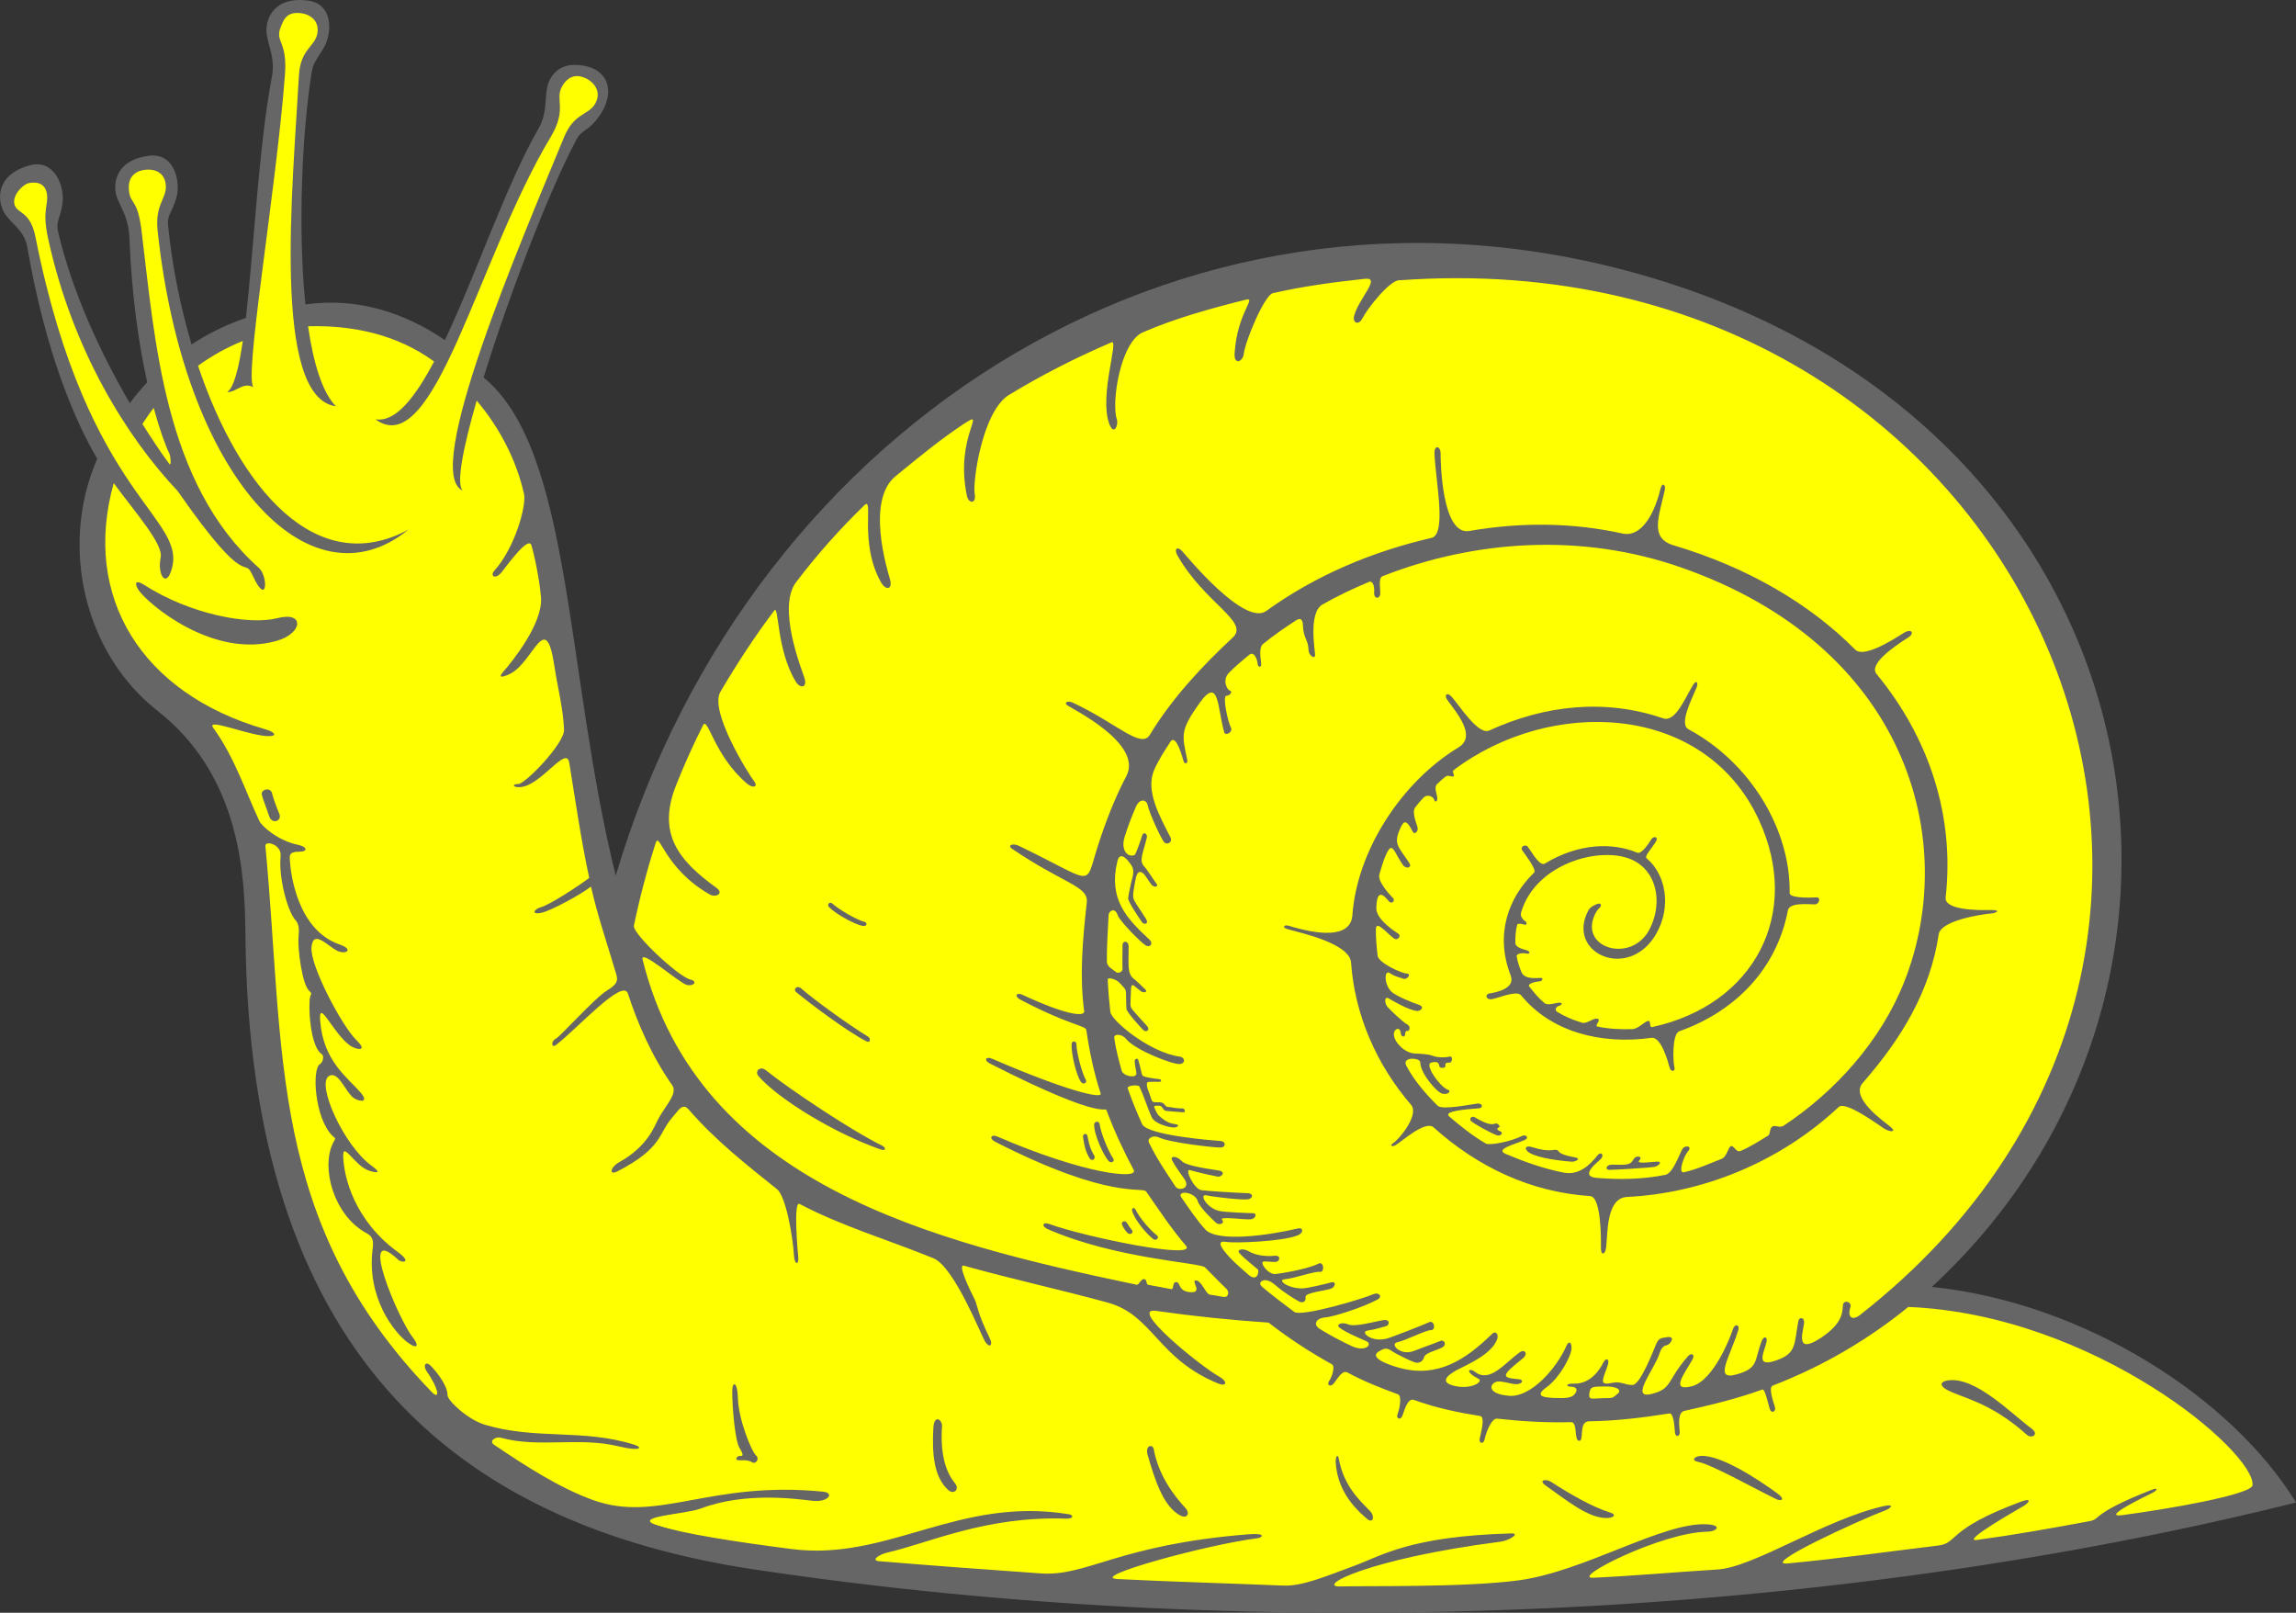
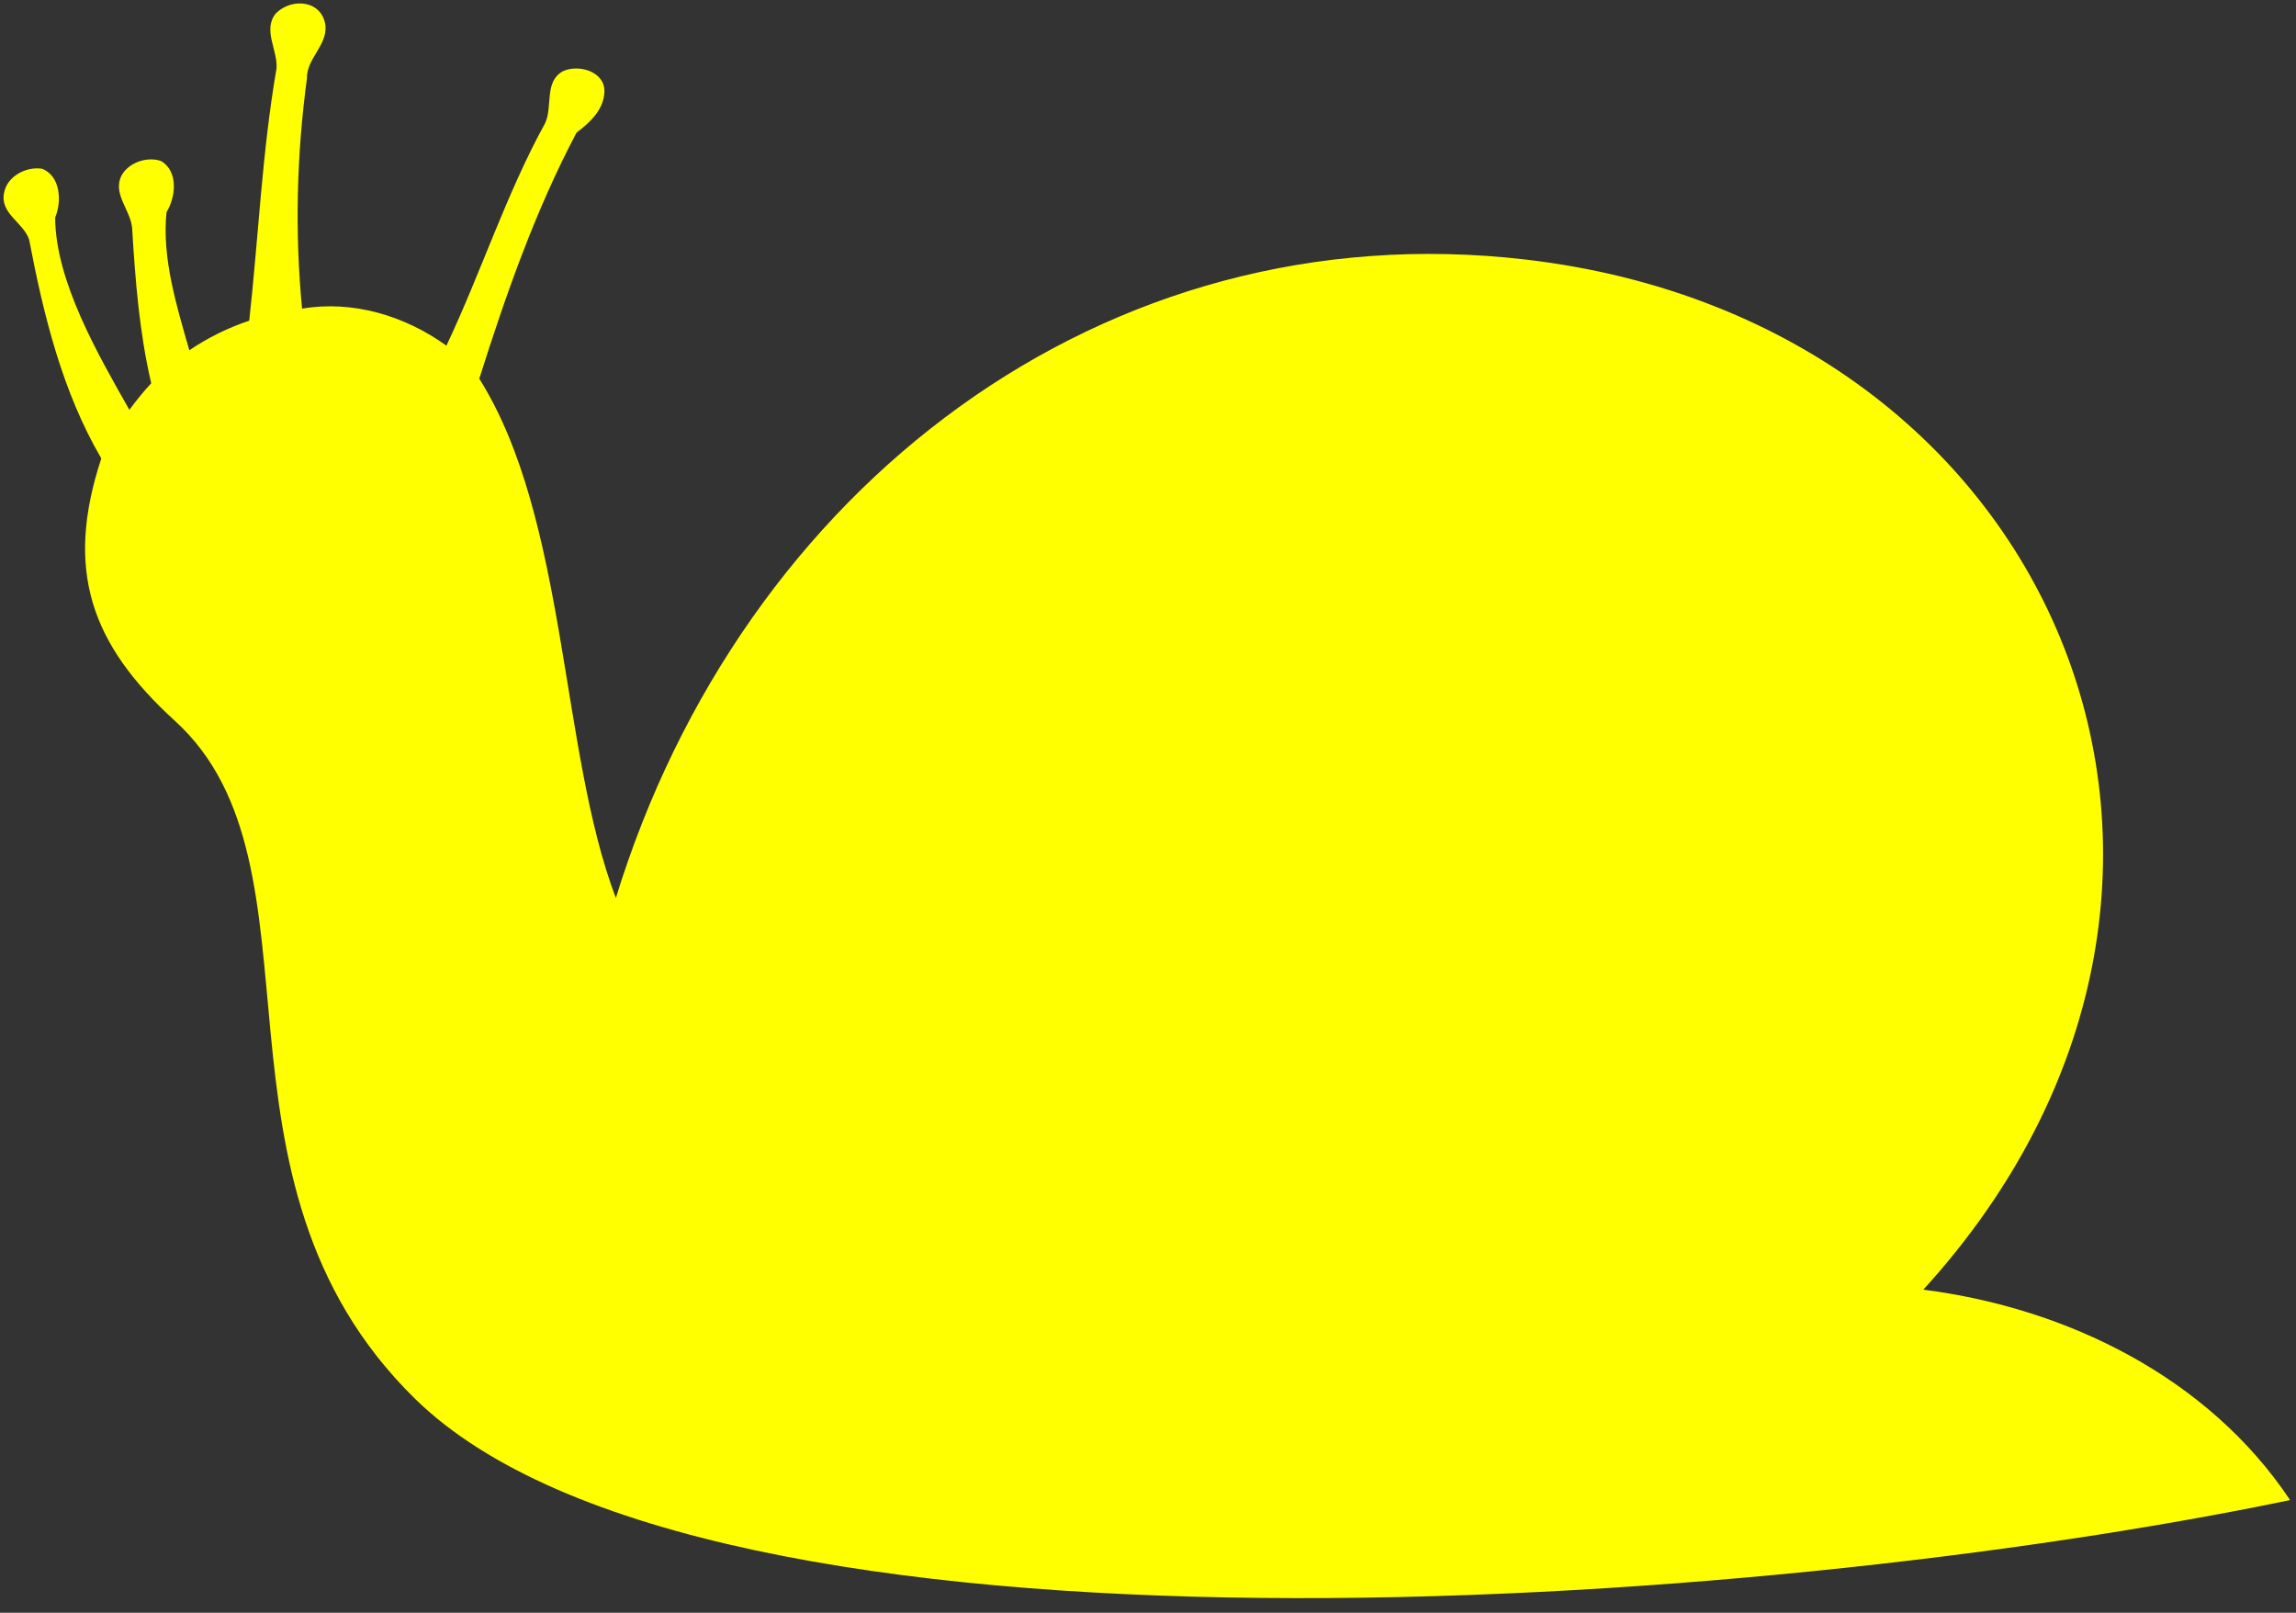
<svg xmlns="http://www.w3.org/2000/svg" xmlns:ns1="http://www.inkscape.org/namespaces/inkscape" xmlns:ns2="http://sodipodi.sourceforge.net/DTD/sodipodi-0.dtd" version="1.0" width="174.724" height="122.708" id="svg2780" ns1:version="0.48.2 r9819" ns2:docname="snail.svg">
  <rect width="100%" height="100%" fill="#333333" stroke="none" />
  <ns2:namedview pagecolor="#ffffff" bordercolor="#666666" borderopacity="1" objecttolerance="10" gridtolerance="10" guidetolerance="10" ns1:pageopacity="0" ns1:pageshadow="2" ns1:window-width="1464" ns1:window-height="950" id="namedview8" showgrid="false" fit-margin-top="0" fit-margin-left="0" fit-margin-right="0" fit-margin-bottom="0" showguides="true" ns1:guide-bbox="true" ns1:zoom="1.9897379" ns1:cx="100.36669" ns1:cy="154.49171" ns1:window-x="109" ns1:window-y="22" ns1:window-maximized="0" ns1:current-layer="svg2780" />
  <g id="body">
    <path ns2:nodetypes="ccccccccccsccssccccccccccccccccc" d="m 24.77,1.965 c 0.121,1.524 -1.453,2.492 -1.415,4.027 -0.779,5.781 -0.927,11.676 -0.368,17.491 3.876,-0.654 7.828,0.545 10.985,2.815 2.642,-5.577 4.544,-11.535 7.517,-16.936 0.581,-1.261 -0.087,-3.144 1.339,-3.939 1.191,-0.567 3.221,0.015 3.167,1.559 -0.04,1.364 -1.114,2.351 -2.12,3.108 -3.139,5.936 -5.378,12.328 -7.402,18.721 6.726,10.704 6.13,28.339 10.393,39.512 9.616,-31.244 37.163,-52.324 69.261,-48.572 40.823,4.772 58.239,47.669 30.234,78.375 10.92,1.388 21.686,6.664 27.913,16.008 -40.784,8.478 -120.591,13.943 -142.691,-7.708 -17.127,-16.779 -6.112,-40.511 -18.268,-51.576 -6.433,-5.855 -8.393,-11.503 -5.606,-19.969 -2.968,-5.084 -4.395,-10.901 -5.49,-16.643 -0.438,-1.326 -2.259,-1.991 -1.903,-3.592 0.236,-1.252 1.714,-2.007 2.9,-1.803 1.391,0.559 1.5,2.47 0.982,3.71 0.016,4.852 3.315,10.511 5.648,14.629 0.52,-0.701 1.065,-1.384 1.663,-2.02 -0.907,-3.872 -1.214,-7.863 -1.455,-11.829 -0.125,-1.374 -1.542,-2.627 -0.781,-4.023 0.567,-0.97 1.955,-1.425 3.002,-1.052 1.308,0.798 1.107,2.73 0.399,3.881 -0.369,3.463 0.778,7.185 1.734,10.511 1.408,-0.953 2.949,-1.716 4.559,-2.251 0.706,-6.396 0.978,-12.849 2.076,-19.187 0.108,-1.41 -1.075,-2.919 -0.053,-4.192 1.235,-1.24 3.549,-0.99 3.779,0.946 z" id="path3361" style="fill:#ffff00;fill-opacity:1;fill-rule:evenodd;stroke:none;stroke-width:0.354;marker:none;visibility:visible;display:inline;overflow:visible;enable-background:accumulate" ns1:connector-curvature="0" />
-     <path ns2:nodetypes="cccsccscsscccsccssscccsccccccscccccscccccccccccscssscccccssccsccscccsccscscccsccssccccccccccssscscccscsccscsssscscssscscscscscscssssscsssscsscsccsssccccccccsccccsccccsccsscscsscccccssccscsccccscscscscsscsccccssccsccccscscccsssscssscssscsssccssccsscscsccssccsccccccccccsscsscsccsccccscsscsscsssccsscssscsssscssccsscsscscscccsssssscsssscccccscccssccccccsccscsssssssccccsccssccccccscccscsscsccccccscscsccccccccccccccccscccsccccccccccssccscscssccsssssscccccssccccsccccscccsccccsccssccccccscssccsccccccssccccccccsccccccccccccccscccccscccccccccscccccsccsccscccsccccccsscccccccsscccccccccccccccccsccccssssccscssccccssccccccccccccsccccccccsscsccsccccccccccsssccssssscscsscccccccscccsccssccccccccssccscccccccccscccccsscccsccccsccccscccccccsccccccccccccccccccccccccscccccsccccccccccccccccscscccsscsss" d="m 22.512,0.011 c 0.277,-0.021 0.584,-0.011 0.926,0.033 1.941,0.249 1.85,2.507 1.191,3.605 -0.648,1.078 -0.796,1.132 -0.926,1.951 -0.719,4.513 -1.044,11.844 -0.463,17.563 3.839,-0.534 7.399,0.531 10.617,2.712 2.355,-4.963 4.684,-11.853 7.111,-16.075 0.667,-1.16 0.478,-2.121 0.662,-3.109 0.138,-0.746 0.748,-1.786 2.15,-1.753 2.734,0.065 3.146,2.296 1.621,4.168 -0.787,0.966 -1.129,0.757 -1.521,1.488 -2.06,3.835 -5.14,11.844 -7.078,18.126 6.763,5.549 6.19,22.328 10.055,37.905 10.355,-34.907 44.313,-55.901 78.984,-45.446 38.79,11.697 45.948,53.861 21.168,76.736 11.69,1.202 22.879,8.485 27.717,16.404 -35.344,8.817 -78.162,10.967 -117.318,5.095 -23.12,-3.467 -38.441,-16.882 -38.73,-48.213 -0.041,-4.414 -0.288,-12.102 -6.682,-17.112 -5.613,-4.398 -7.487,-12.569 -4.597,-19.184 -1.651,-2.79 -3.918,-7.99 -5.325,-16.108 -0.229,-1.318 -1.235,-1.751 -1.753,-2.613 -0.521,-0.867 -0.714,-2.892 1.951,-3.605 1.89,-0.506 2.674,1.644 2.481,2.911 -0.19,1.243 -0.52,1.342 -0.331,2.15 1.073,4.577 3.236,9.243 5.457,13.032 0.421,-0.563 0.86,-1.087 1.323,-1.588 -0.636,-2.844 -1.182,-6.575 -1.356,-11.014 -0.053,-1.337 -0.494,-1.988 -0.893,-2.911 -0.402,-0.928 -0.355,-2.952 2.381,-3.308 1.94,-0.252 2.443,1.978 2.084,3.208 -0.352,1.207 -0.709,1.258 -0.628,2.084 0.3,3.057 0.93,6.154 1.786,9.063 1.28,-0.842 2.657,-1.509 4.134,-2.018 0.605,-5.29 0.982,-13.086 1.985,-18.39 0.249,-1.315 -0.245,-2.182 -0.397,-3.175 -0.134,-0.875 0.278,-2.465 2.216,-2.613 z m -1.191,2.15 c -0.351,1.063 0.553,0.998 0.364,3.506 -0.679,9.034 -3.234,23.6 -2.348,23.815 -0.844,-0.463 -1.305,0.339 -2.051,0.364 0.511,-0.342 0.889,-1.831 1.191,-3.903 -1.227,0.496 -2.361,1.129 -3.407,1.885 3.153,9.381 9.017,16.245 16.008,12.47 -7.547,6.141 -17.098,-4.046 -19.084,-22.756 -0.21,-1.98 0.68,-2.418 0.628,-3.407 -0.054,-1.039 -0.881,-1.283 -1.521,-1.224 -0.641,0.059 -1.392,0.405 -1.29,1.555 0.1,1.131 0.653,0.58 0.959,3.076 1.023,8.345 1.714,19.239 8.93,25.667 0.722,0.643 0.65,3.022 -0.463,0.595 -0.769,-1.677 -0.19,1.498 -5.722,-6.45 -3.839,-4.053 -8.005,-10.705 -9.856,-19.217 -0.481,-2.213 0.067,-2.541 -0.099,-3.44 -0.165,-0.894 -0.992,-0.848 -1.389,-0.761 -0.422,0.092 -1.286,0.939 -1.058,1.654 0.22,0.692 1.191,0.451 1.588,2.448 4.002,20.147 11.832,21.318 10.286,25.502 -0.411,1.113 -1.015,0.117 -0.761,-1.125 0.209,-1.023 -1.883,-3.357 -3.572,-5.656 -2.42,8.648 2.092,15.992 11.51,18.721 0.776,0.225 0.927,0.506 0.364,0.529 -1.391,0.057 -4.916,-1.473 -4.3,-0.628 1.624,2.227 2.467,4.869 3.506,7.078 0.194,0.412 1.416,1.502 2.944,1.819 0.693,0.144 0.81,0.528 0.033,0.529 -0.439,5.4e-4 -0.67,0.102 -0.661,0.43 0.034,1.268 0.604,5.513 3.771,6.615 1.136,0.396 0.501,0.761 -0.066,0.529 -0.765,-0.312 -1.921,-1.769 -2.051,-0.298 -0.12,1.365 2.298,5.97 3.44,7.078 0.917,0.89 -0.055,0.705 -0.496,0.397 -1.296,-0.905 -2.421,-3.691 -2.282,-1.885 0.237,3.067 2.079,4.298 3.076,5.458 0.67,0.779 -0.07,0.701 -0.496,0.43 -0.629,-0.399 -1.181,-2.139 -1.918,-1.687 -0.975,0.598 1.131,5.287 3.241,6.814 0.971,0.703 0.139,0.501 -0.232,0.364 -1.075,-0.397 -1.956,-2.25 -1.918,-1.058 0.051,1.585 0.847,4.859 4.167,7.277 1.112,0.81 0.3,0.844 0,0.562 -3.146,-2.958 0.063,4.606 1.125,5.921 0.471,0.583 0.422,1.01 -0.463,0.331 -0.869,-0.667 -3.101,-3.304 -2.58,-7.144 0.099,-0.728 -0.151,-0.937 -0.496,-1.125 -2.453,-1.336 -3.453,-4.918 -2.547,-6.814 0.224,-0.468 0.269,-0.298 -0.033,-0.595 -1.34,-1.319 -1.586,-5.106 -0.926,-5.458 0.165,-0.088 0.361,-0.586 0.099,-0.761 -0.851,-0.569 -1.034,-3.636 -0.86,-4.366 0.053,-0.223 0.198,-0.169 -0.099,-0.463 -0.52,-0.514 -0.847,-3.144 -0.794,-3.969 0.035,-0.548 0.107,-1.011 -0.232,-1.389 -0.601,-0.672 -1.293,-3.249 -1.125,-4.862 0.093,-0.896 -1.203,-1.235 -1.158,-0.761 1.497,15.567 0.119,28.594 12.668,41.543 0.618,0.638 0.563,-0.222 -0.397,-1.588 -0.304,-0.433 -0.075,-0.803 0.298,-0.43 0.373,0.373 1.299,1.474 1.29,2.249 -0.004,0.399 1.528,1.856 2.844,2.249 3.912,1.17 7.442,0.286 11.378,1.521 0.677,0.213 0.447,0.526 -1.158,0.132 -3.073,-0.754 -6.11,0.135 -8.996,-0.662 -0.407,-0.112 -0.944,0.248 -0.529,0.529 2.374,1.609 4.989,3.287 7.508,4.201 4.977,1.805 8.876,-1.49 17.53,-0.628 0.904,0.09 0.393,0.827 -0.794,0.695 -1.187,-0.132 -5.088,-0.713 -8.533,0.595 -1.135,0.431 -5.404,0.606 -3.241,1.29 1.983,0.627 5.921,1.241 10.187,1.786 7.344,0.939 12.679,-4.037 21.102,-2.646 0.335,0.055 0.398,0.352 -0.265,0.331 -6.098,-0.199 -10.365,1.852 -13.561,2.58 -0.577,0.131 -1.34,0.6 -0.595,0.662 3.734,0.309 8.015,0.63 12.271,0.926 3.55,0.247 5.872,-2.187 15.81,-2.977 1.384,-0.11 1.055,0.253 0.695,0.298 -3.824,0.474 -13.025,2.989 -10.65,3.109 4.194,0.211 8.446,0.323 12.602,0.496 1.41,0.059 3.089,-0.648 5.358,-1.488 2.204,-0.817 4.302,-2.262 11.973,-2.481 0.747,-0.021 -0.152,0.546 -0.794,0.628 -10.249,1.321 -14.129,3.47 -12.172,3.407 1.921,-0.063 9.341,0.093 13.528,-0.463 5.011,-0.666 10.962,-4.435 14.322,-4.267 1.233,0.061 0.767,0.553 0.066,0.562 -3.498,0.047 -10.479,3.59 -8.699,3.506 3.158,-0.149 6.311,-0.432 9.46,-0.628 2.793,-0.174 8.136,-3.802 12.668,-4.829 0.775,-0.176 0.582,0.151 0.099,0.331 -1.957,0.728 -9.609,4.242 -7.409,4.035 3.812,-0.359 7.635,-0.899 11.411,-1.356 1.588,-0.192 0.567,-1.2 6.317,-3.341 0.844,-0.314 0.665,0.051 0.198,0.331 -0.426,0.256 -4.847,2.758 -3.539,2.58 2.852,-0.387 5.674,-0.89 8.533,-1.422 1.006,-0.187 -0.025,-0.501 4.73,-2.381 0.567,-0.224 0.451,0.026 0.132,0.198 -0.284,0.154 -4.092,1.949 -2.348,1.72 3.458,-0.455 9.865,-1.564 9.923,-2.282 0.203,-2.517 -11.989,-12.967 -26.196,-13.561 -3.056,2.487 -6.51,4.517 -10.319,5.987 -0.336,0.13 0.022,1.163 0.165,1.621 0.117,0.373 -0.277,0.541 -0.397,0.132 -0.151,-0.514 -0.361,-1.529 -0.562,-1.455 -1.887,0.688 -3.876,1.171 -5.92,1.621 -0.527,0.116 -0.411,1.037 -0.364,1.588 0.033,0.39 -0.335,0.458 -0.364,0.033 -0.041,-0.596 -0.121,-1.472 -0.43,-1.422 -1.958,0.313 -4.068,0.573 -6.086,0.595 -0.858,0.01 -0.361,1.484 -0.761,1.488 -0.432,0.005 -0.097,-1.437 -0.628,-1.422 -1.879,0.055 -3.757,-0.062 -5.623,-0.265 -0.429,-0.046 -0.84,1.025 -0.959,1.588 -0.081,0.382 -0.459,0.315 -0.364,-0.099 0.137,-0.596 0.397,-1.628 0.033,-1.687 -1.727,-0.281 -3.424,-0.634 -5.027,-1.224 -0.477,-0.176 -0.701,0.662 -0.893,1.191 -0.133,0.367 -0.516,0.265 -0.364,-0.132 0.179,-0.463 0.316,-1.385 0.033,-1.488 -1.319,-0.48 -2.617,-0.993 -3.837,-1.654 -0.42,-0.228 -0.734,0.443 -1.091,0.86 -0.221,0.257 -0.519,0.082 -0.331,-0.198 0.293,-0.438 0.461,-1.163 0.232,-1.29 -1.697,-0.939 -3.31,-1.996 -4.829,-3.175 -2.861,-0.192 -5.71,-0.486 -8.566,-0.893 -2.161,-0.308 3.351,4.185 4.796,4.994 0.691,0.387 0.586,0.795 -0.066,0.529 -4.627,-1.887 -4.957,-5.207 -8.401,-6.152 -3.599,-0.988 -7.312,-1.793 -10.948,-2.811 -0.484,-0.135 0.356,1.655 0.827,2.58 0.209,0.41 0.152,0.927 1.158,2.977 0.24,0.488 -0.037,0.745 -0.364,0.232 -0.312,-0.491 -2.349,-5.702 -3.936,-6.351 -3.46,-1.415 -6.992,-2.448 -10.187,-4.134 -0.495,-0.261 -0.143,3.62 -0.099,4.101 0.047,0.513 -0.284,0.593 -0.331,-0.198 -0.082,-1.388 -0.605,-4.48 -1.29,-5.028 -2.284,-1.828 -4.652,-3.677 -6.714,-6.053 -0.485,-0.558 -0.781,0.067 -1.224,0.562 -1.119,1.252 -0.703,2.325 -4.201,4.134 -0.669,0.346 -0.565,-0.309 0.132,-0.695 2.192,-1.213 2.712,-2.806 2.944,-3.241 0.565,-1.063 1.536,-1.985 1.091,-2.613 -1.543,-2.183 -2.653,-4.746 -3.374,-6.979 -0.387,-1.197 -3.902,2.719 -5.457,3.903 -0.381,0.29 -0.406,-0.277 -0.033,-0.463 0.373,-0.187 2.923,-3.065 3.903,-3.671 0.773,-0.479 0.85,-0.73 0.695,-1.257 -0.649,-2.195 -1.407,-4.39 -1.918,-6.648 -0.69,0.548 -2.971,1.804 -3.738,1.985 -0.793,0.187 -0.686,-0.243 -0.033,-0.43 0.63,-0.18 2.734,-1.532 3.638,-2.216 -0.625,-2.885 -1.04,-5.824 -1.521,-8.765 -0.221,-1.346 -2.083,1.669 -3.671,1.852 -0.593,0.069 -0.759,-0.232 -0.198,-0.232 0.512,0 3.517,-3.083 3.473,-4.134 -0.07,-1.678 -0.484,-3.153 -0.728,-4.796 -0.669,-4.509 -1.578,-0.313 -3.407,0.562 -0.454,0.217 -0.958,0.362 -0.496,-0.165 0.757,-0.866 3.027,-3.707 2.878,-5.656 -0.102,-1.325 -0.515,-3.274 -0.728,-3.969 -0.228,-0.745 -1.818,1.479 -2.249,2.018 -0.528,0.66 -0.903,0.272 -0.595,-0.066 1.593,-1.749 2.473,-4.997 2.282,-5.854 -0.556,-2.505 -1.817,-5 -3.605,-7.111 -1.042,3.618 -1.58,6.371 -1.058,6.847 -3.152,-1.338 4.405,-18.878 7.707,-26.891 0.759,-1.841 1.839,-1.664 2.348,-2.514 0.535,-0.893 -0.031,-1.61 -0.595,-1.918 -0.565,-0.308 -1.362,-0.415 -1.918,0.595 -0.548,0.995 0.435,1.681 -0.86,3.837 -5.562,9.26 -8.851,24.779 -13.329,21.466 1.52,0.244 2.99,-1.614 4.465,-4.399 -2.837,-2.059 -6.176,-2.771 -9.592,-2.679 0.405,2.819 1.098,5.06 2.117,6.086 -4.868,-0.663 -3.296,-16.517 -2.811,-25.171 0.111,-1.988 1.188,-2.172 1.389,-3.142 0.212,-1.019 -0.553,-1.502 -1.191,-1.588 -1.003,-0.135 -1.339,0.304 -1.621,1.158 z M 106.489,21.311 c -0.799,0.058 -2.457,2.211 -2.811,2.911 -0.287,0.569 -0.772,0.343 -0.628,-0.198 0.35,-1.316 2.078,-2.943 0.827,-2.811 -2.382,0.251 -4.736,0.574 -7.012,1.091 -0.635,0.144 -2.102,3.63 -2.216,4.631 -0.066,0.581 -0.754,0.894 -0.695,-0.066 0.19,-3.066 1.704,-4.278 0.86,-4.068 -2.695,0.67 -5.353,1.41 -7.839,2.481 -1.709,0.736 -2.418,5.34 -1.985,6.615 0.149,0.437 -0.237,1.332 -0.595,0.298 -0.74,-2.135 0.764,-6.394 0.198,-6.152 -2.733,1.171 -5.332,2.498 -7.806,4.002 -2.019,1.228 -2.782,6.567 -2.613,7.541 0.134,0.77 -0.466,0.751 -0.595,0.132 -0.957,-4.576 1.694,-6.751 -0.298,-5.424 -1.818,1.211 -3.471,2.585 -5.127,3.936 -2.266,1.849 -0.644,7.07 -0.43,7.839 0.224,0.804 -0.314,0.868 -0.662,0.265 -1.739,-3.021 -0.518,-6.635 -1.29,-5.888 -1.875,1.815 -3.613,3.774 -5.193,5.854 -1.447,1.907 0.398,6.551 0.628,7.244 0.264,0.792 -0.303,0.894 -0.662,0.298 -1.462,-2.428 -1.27,-5.855 -1.621,-5.391 -1.485,1.962 -2.841,4.041 -4.101,6.185 -0.874,1.488 2.201,6.341 2.547,6.781 0.363,0.462 -0.067,0.591 -0.529,0.198 -2.518,-2.135 -2.975,-5.157 -3.341,-4.432 -0.742,1.471 -1.428,2.995 -2.051,4.564 -1.472,3.709 0.218,5.739 3.076,7.806 0.593,0.429 -0.054,0.77 -0.529,0.496 -3.484,-2.01 -3.799,-4.847 -4.101,-3.903 -0.647,2.02 -1.207,4.122 -1.654,6.284 -0.124,0.599 3.395,3.895 4.3,4.101 0.591,0.135 0.224,0.55 -0.298,0.397 -0.593,-0.174 -3.558,-2.793 -3.341,-1.918 4.252,17.108 22.149,21.501 37.607,24.741 0.156,0.033 0.321,-0.462 0.562,-0.43 0.239,0.032 0.132,0.4 0.298,0.43 0.584,0.104 1.173,0.225 1.753,0.331 0.251,0.046 0.05,-0.589 0.43,-0.529 0.294,0.046 0.091,0.687 1.025,0.761 1.026,0.081 -0.002,-0.9 0.43,-0.893 0.448,0.007 0.743,1.061 1.091,1.091 0.327,0.029 0.717,0.128 1.025,0.165 0.38,0.046 0.448,-0.392 0.198,-0.628 -0.56,-0.531 -1.082,-1.089 -1.621,-1.621 -0.369,-0.365 -6.808,-0.647 -11.973,-2.911 -0.498,-0.218 -0.379,-0.572 0.099,-0.397 2.752,1.005 11.376,2.766 10.419,1.654 -1.11,-1.289 -2.042,-2.712 -3.01,-4.101 -0.306,-0.439 -2.635,0.717 -11.51,-3.804 -0.485,-0.247 -0.302,-0.599 0.165,-0.397 6.72,2.903 10.771,3.269 10.386,2.547 -0.781,-1.465 -1.48,-2.964 -2.051,-4.498 -0.167,-0.449 0.198,1.027 -8.897,-3.605 -0.485,-0.247 -0.302,-0.566 0.165,-0.364 5.751,2.484 8.41,3.079 8.269,2.646 -0.513,-1.569 -0.852,-3.184 -1.091,-4.829 -0.05,-0.345 -1.373,-0.383 -5.027,-2.315 -0.481,-0.254 -0.297,-0.578 0.165,-0.364 3.689,1.713 4.744,1.606 4.697,1.257 -0.357,-2.637 -0.126,-5.404 0.198,-8.269 0.144,-1.273 -1.697,-1.388 -5.689,-4.101 -0.386,-0.262 0.067,-0.437 0.496,-0.232 5.965,2.861 4.982,3.279 6.053,-0.033 0.597,-1.846 1.284,-3.617 2.15,-5.259 1.316,-2.496 -4.228,-5.166 -4.498,-5.391 -0.28,-0.233 0.067,-0.369 0.43,-0.198 3.354,1.573 5.186,3.542 5.854,2.448 1.742,-2.854 3.983,-5.229 6.317,-7.409 1.29,-1.205 -2.128,-2.587 -4.201,-6.218 -0.311,-0.545 -0.009,-0.751 0.364,-0.331 0.365,0.41 4.732,5.725 6.384,4.531 3.758,-2.715 8.077,-4.522 12.569,-5.557 1.177,-0.271 0.323,-4.281 0.232,-6.384 -0.033,-0.758 0.463,-0.594 0.463,-0.066 0,0.504 0.064,6.286 2.183,5.921 3.862,-0.666 7.78,-0.664 11.676,0.198 1.174,0.26 2.281,-0.968 2.878,-3.407 0.131,-0.537 0.409,-0.294 0.331,0.066 -0.444,2.048 -1.189,3.682 0.662,4.234 5.676,1.692 10.362,4.452 13.825,7.938 0.64,0.644 2.762,-0.678 3.671,-1.257 0.613,-0.39 0.882,0.002 0.364,0.331 -1.217,0.772 -3.012,2.054 -2.414,2.778 4.003,4.858 5.955,10.8 5.259,17.001 -0.105,0.937 2.286,0.988 3.341,0.959 0.938,-0.025 0.561,0.232 0.099,0.265 -0.456,0.033 -3.804,0.478 -3.969,1.588 -0.639,4.302 -2.825,7.928 -5.788,11.312 -0.954,1.089 1.502,2.842 2.051,3.275 0.627,0.495 0.032,0.462 -0.397,0.198 -0.388,-0.239 -2.948,-2.145 -3.473,-1.654 -4.544,4.257 -10.425,6.568 -16.108,6.847 -1.569,0.077 -1.468,2.669 -1.588,3.804 -0.066,0.624 -0.397,0.66 -0.397,0.132 1e-5,-0.586 0.048,-3.945 -0.827,-4.002 -4.536,-0.296 -8.589,-2.236 -11.907,-5.226 -0.635,-0.572 -2.441,1.095 -2.911,1.356 -0.297,0.165 -0.429,-4.7e-4 -0.165,-0.165 0.472,-0.295 2,-2.163 1.356,-2.911 -2.658,-3.084 -4.291,-6.895 -4.564,-10.816 -0.103,-1.483 -3.919,-2.283 -4.829,-2.547 -0.493,-0.143 -0.231,-0.357 0.066,-0.265 2.236,0.692 4.734,0.996 4.862,-0.794 0.354,-4.947 3.757,-10.15 8.07,-12.767 1.396,-0.847 -0.083,-2.57 -0.86,-3.638 -0.233,-0.32 -0.029,-0.619 0.331,-0.232 0.568,0.612 2.027,2.969 2.878,2.58 4.269,-1.952 8.83,-2.427 13.23,-0.926 0.917,0.313 1.614,-1.433 2.282,-2.547 0.231,-0.385 0.419,-0.193 0.265,0.198 -0.293,0.743 -1.377,2.773 -0.628,3.175 4.759,2.557 7.795,7.695 7.707,12.47 -0.007,0.362 1.337,0.37 2.051,0.331 0.349,-0.019 0.195,0.539 -0.132,0.529 -0.681,-0.019 -1.934,-0.137 -2.051,0.463 -0.85,4.386 -3.911,7.643 -8.269,9.195 -0.563,0.2 -0.474,2.389 -0.364,2.745 0.093,0.303 -0.271,0.383 -0.364,0.033 -0.118,-0.441 -0.639,-2.386 -1.389,-2.282 -3.85,0.533 -7.642,-0.447 -9.923,-3.241 -0.326,-0.399 -1.783,0.233 -2.216,0.298 -0.466,0.07 -0.548,-0.36 -0.198,-0.43 0.321,-0.064 2.044,-0.298 1.621,-1.389 -1.209,-3.118 -0.161,-5.921 1.786,-7.806 0.205,-0.198 -0.507,-1.144 -0.893,-1.687 -0.203,-0.285 0.241,-0.528 0.43,-0.265 0.367,0.51 0.902,1.492 1.29,1.257 2.599,-1.578 5.202,-1.594 7.012,-0.827 0.34,0.144 0.864,-0.665 1.091,-1.025 0.162,-0.256 0.581,-0.199 0.331,0.198 -0.385,0.612 -0.881,1.101 -0.695,1.257 1.462,1.22 1.896,3.652 0.761,5.689 -2.085,3.74 -6.997,1.523 -5.167,-1.778 0.13,-0.234 0.873,-0.633 0.917,-0.388 0.047,0.261 -0.183,0.186 -0.447,0.745 -1.219,2.575 2.752,3.75 4.13,1.184 0.933,-1.739 0.773,-4.091 -0.971,-5.166 -2.249,-1.386 -7.647,-0.076 -8.78,3.849 -0.088,0.306 0.196,0.581 0.331,0.662 0.165,0.099 0.066,0.298 -0.033,0.265 -0.081,-0.027 -0.552,-0.167 -0.595,0 -0.117,0.457 -0.146,0.938 -0.132,1.389 0.011,0.367 0.662,0.467 0.893,0.562 0.28,0.115 0.181,0.281 -0.033,0.232 -0.182,-0.042 -0.81,-0.057 -0.761,0.232 0.069,0.407 0.205,0.808 0.364,1.191 0.244,0.586 1.244,0.43 1.455,0.43 0.247,0 0.132,0.249 -0.066,0.265 -0.553,0.044 -0.932,0.219 -0.794,0.397 0.342,0.439 0.697,0.876 1.158,1.257 0.251,0.208 0.758,-0.008 1.125,-0.033 0.214,-0.015 0.26,0.151 0,0.232 -0.317,0.098 -0.345,0.35 -0.165,0.463 0.551,0.347 1.182,0.613 1.885,0.827 0.389,0.118 0.878,-0.39 1.191,-0.298 0.317,0.094 -0.286,0.534 0,0.595 0.864,0.184 1.742,0.215 2.613,0.198 0.505,-0.009 0.988,-0.628 1.257,-0.628 0.222,0 0.024,0.522 0.298,0.463 7.703,-1.667 11.449,-8.588 8.09,-15.798 -4.167,-8.944 -15.895,-9.283 -23.206,-3.75 -0.162,0.123 0.087,0.358 0,0.463 -0.084,0.101 -0.398,-0.101 -0.562,0 -0.245,0.152 -0.473,0.397 -0.695,0.595 -0.255,0.228 -0.042,0.701 0,0.992 0.051,0.355 -0.162,0.455 -0.232,0.198 -0.061,-0.222 -0.505,-0.465 -0.827,-0.132 -0.214,0.221 -0.406,0.457 -0.595,0.695 -0.329,0.414 0.12,1.29 0.165,1.588 0.047,0.303 -0.248,0.527 -0.364,0.298 -0.475,-0.938 -0.677,-0.865 -0.926,-0.331 -0.592,1.267 -0.199,1.394 0.662,2.712 0.223,0.342 -0.244,0.493 -0.496,0.132 -0.696,-0.998 -0.777,-1.795 -1.224,-0.893 -0.255,0.514 -0.397,1.074 -0.562,1.621 -0.162,0.538 0.826,1.587 1.025,1.786 0.233,0.233 -0.106,0.504 -0.298,0.265 -0.466,-0.58 -0.913,-0.926 -0.959,0.496 -0.028,0.867 1.374,1.765 1.654,1.951 0.28,0.187 -0.018,0.531 -0.265,0.397 -0.449,-0.245 -1.409,-1.512 -1.422,-0.728 -0.011,0.672 0.053,1.342 0.132,2.018 0.064,0.541 1.808,1.34 2.216,1.356 0.396,0.015 0.016,0.512 -0.265,0.397 -0.28,-0.115 -0.58,-0.134 -1.025,-0.43 -0.418,-0.278 -0.461,0.796 0.099,1.389 0.319,0.338 1.622,0.86 2.117,1.025 0.495,0.165 0.115,0.51 -0.198,0.463 -0.66,-0.099 -1.803,-0.778 -2.117,-0.959 -0.313,-0.181 -0.33,0.365 -0.066,0.662 0.264,0.297 1.192,1.175 1.488,1.323 0.297,0.148 0.181,0.513 0.033,0.496 -0.148,-0.017 -0.182,0.1 -0.198,0.298 -0.017,0.198 -0.305,0.18 -0.331,-0.165 -0.049,-0.657 -1.023,-0.113 -0.165,0.893 0.431,0.506 0.911,0.678 1.257,0.695 0.346,0.017 0.993,0.034 1.323,0.165 0.33,0.132 0.878,0.165 1.323,0.066 0.258,-0.057 0.198,0.48 -0.033,0.463 -0.231,-0.017 -0.347,0.05 -0.298,0.232 0.053,0.194 -0.443,0.231 -0.463,0.033 -0.033,-0.33 -0.262,-0.368 -0.628,-0.265 -0.528,0.148 0.681,1.846 1.257,2.051 0.349,0.124 -0.001,0.43 -0.43,0.298 -0.429,-0.132 -1.654,-1.557 -1.654,-2.381 0,-0.351 -1.433,-0.445 -1.058,0.265 0.613,1.162 1.468,2.125 2.381,3.043 0.358,0.36 2.675,-0.135 3.043,-0.165 0.396,-0.033 0.429,0.342 0.099,0.364 -1.973,0.133 -2.595,0.333 -2.249,0.628 0.865,0.74 1.763,1.458 2.778,2.051 0.276,0.161 1.893,-0.145 2.712,-0.562 0.363,-0.185 0.603,0.137 0.232,0.298 -0.792,0.343 -2.286,0.696 -1.422,1.058 1.379,0.578 2.832,1.116 4.432,1.422 1.41,0.27 2.349,-1.104 2.58,-1.356 0.257,-0.28 0.502,0.051 0.198,0.331 -0.258,0.239 -1.644,1.313 -0.298,1.422 1.728,0.14 3.475,0.12 5.226,-0.232 0.595,-0.119 1.099,-1.652 1.29,-1.951 0.231,-0.363 0.793,-0.23 0.43,0.165 -0.293,0.32 -0.8,1.701 -0.298,1.588 0.991,-0.224 1.923,-0.657 2.878,-1.025 0.366,-0.141 0.479,-0.878 0.695,-0.959 0.214,-0.08 0.382,0.508 0.728,0.364 0.728,-0.304 1.406,-0.745 2.084,-1.158 0.202,-0.123 0.096,-0.53 0.331,-0.695 0.217,-0.152 0.549,0.139 0.86,-0.066 3.872,-2.554 7.4,-6.419 9.195,-10.981 4.247,-10.796 0.184,-25.533 -17.067,-31.521 -7.442,-2.583 -15.521,-2.106 -22.657,0.695 -0.326,0.128 -0.147,0.991 -0.165,1.323 -0.023,0.42 -0.51,0.451 -0.463,-0.132 0.035,-0.437 -0.109,-0.882 -0.397,-0.761 -1.212,0.51 -2.401,1.071 -3.539,1.72 -1.084,0.619 -0.562,3.495 -0.562,3.837 0,0.373 -0.485,0.033 -0.496,-0.364 -0.023,-0.842 -0.39,-0.841 -0.43,-1.918 -0.016,-0.437 -0.199,-0.555 -0.496,-0.364 -0.883,0.567 -1.737,1.163 -2.547,1.819 -0.338,0.274 -0.151,1.22 -0.132,1.488 0.023,0.326 -0.241,0.298 -0.265,0.033 -0.033,-0.368 -0.273,-1.016 -0.661,-0.695 -0.527,0.436 -1.044,0.871 -1.521,1.356 -0.553,0.563 -0.133,1.312 0.066,1.356 0.21,0.047 0.062,0.374 -0.265,0.397 -0.326,0.023 0.121,1.985 0.331,2.381 0.21,0.396 -0.409,0.699 -0.496,0.397 -0.53,-1.837 -0.373,-4.334 -1.885,-2.216 -1.493,2.091 -1.327,2.419 -0.926,4.333 0.054,0.259 -0.206,0.366 -0.298,0.033 -0.262,-0.951 -0.657,-1.943 -0.992,-1.422 -0.442,0.687 -0.896,1.37 -1.224,2.117 -0.698,1.589 0.401,3.522 1.224,5.127 0.201,0.391 -0.23,0.63 -0.463,0.397 -0.233,-0.233 -1.164,-2.298 -1.257,-2.811 -0.08,-0.438 -0.597,-0.567 -0.893,0.099 -0.329,0.741 -0.615,1.505 -0.86,2.282 -0.348,1.102 0.305,1.62 0.761,1.389 0.073,-0.037 0.402,-0.932 0.562,-1.455 0.116,-0.379 0.425,-0.118 0.364,0.132 -0.316,1.291 -0.632,1.763 -0.165,2.249 0.207,0.215 0.695,1.013 0.893,1.257 0.198,0.243 -0.149,0.301 -0.331,0.132 -0.115,-0.107 -0.471,-0.688 -0.595,-0.827 -0.209,-0.234 -0.533,-0.384 -0.662,0.364 -0.129,0.747 -0.283,1.285 -0.099,1.621 0.184,0.336 0.648,0.997 0.893,1.389 0.245,0.392 -0.142,0.478 -0.298,0.265 -0.155,-0.213 -1.075,-1.562 -1.058,-1.819 0.017,-0.257 0.124,-0.737 0.232,-1.224 0.068,-0.308 0.298,-0.838 0.033,-1.257 -0.248,-0.393 -0.879,-1.219 -1.091,-0.331 -0.684,2.864 0.682,4.312 2.448,5.954 0.315,0.293 0.052,0.64 -0.298,0.43 -0.35,-0.21 -1.97,-1.841 -2.117,-2.282 -0.216,-0.648 -0.681,-0.334 -0.695,-0.033 -0.055,1.256 -0.153,2.431 -0.132,3.572 0.007,0.385 0.536,0.632 0.628,0.728 0.225,0.234 0.586,0.011 0.562,-0.198 -0.023,-0.21 -1e-5,-1.39 0,-1.786 0,-0.396 0.459,-0.354 0.463,0.066 0.012,1.329 -0.139,2.073 0.397,2.481 0.238,0.181 0.627,0.584 0.86,0.794 0.233,0.21 -0.092,0.304 -0.298,0.165 -0.13,-0.088 -0.352,-0.279 -0.496,-0.397 -0.243,-0.199 -0.286,-0.097 -0.298,0.662 -0.012,0.758 -0.101,0.821 0.132,1.125 0.233,0.303 0.788,0.874 1.091,1.224 0.303,0.35 -0.078,0.517 -0.265,0.331 -0.187,-0.187 -1.267,-1.364 -1.29,-1.621 -0.023,-0.257 -0.015,-0.734 -0.033,-1.224 -0.012,-0.315 -0.17,-0.388 -0.496,-0.761 -0.214,-0.245 -0.903,-0.472 -0.893,-0.232 0.038,0.878 0.117,1.762 0.198,2.448 0.079,0.667 2.987,3.094 5.292,3.407 0.359,0.049 0.478,0.496 0,0.562 -0.478,0.066 -3.396,-1.04 -4.101,-1.918 -0.309,-0.384 -0.939,-0.403 -0.893,-0.066 0.116,0.842 0.337,1.664 0.562,2.481 0.118,0.428 1.1,0.618 1.125,0.232 0.01,-0.152 -0.09,-0.407 -0.132,-0.926 -0.016,-0.203 0.222,-0.273 0.265,-0.132 0.382,1.273 0.164,1.207 0.628,1.323 0.29,0.072 0.777,0.137 1.025,0.165 0.161,0.019 0.095,0.213 -0.066,0.198 -0.156,-0.015 -0.575,-0.009 -0.761,0 -0.288,0.013 -0.178,0.385 0.099,1.091 0.054,0.139 0.071,0.245 0.132,0.364 0.069,0.133 0.421,0.09 0.595,0.099 0.447,0.023 0.299,0.363 0.695,0.364 0.201,3.2e-4 0.543,0.116 0.992,0.099 0.221,-0.008 0.298,0.304 0.099,0.298 -0.174,-0.006 -1.029,-0.086 -1.257,-0.099 -0.35,-0.021 -0.271,-0.385 -0.562,-0.397 -0.186,-0.008 -0.444,-0.026 -0.397,0.099 0.114,0.3 0.227,0.54 0.364,0.662 0.271,0.241 0.661,0.571 1.191,0.628 0.46,0.05 0.23,0.252 -0.033,0.265 -0.302,0.015 -1.479,-0.254 -1.72,-0.794 -0.343,-0.768 -0.577,-1.572 -0.926,-2.315 -0.081,-0.172 -0.973,-0.102 -0.893,0.132 0.315,0.92 0.694,1.817 1.091,2.712 0.388,0.873 5.517,1.259 5.954,1.29 0.462,0.033 0.412,0.463 0.066,0.496 -0.346,0.033 -3.83,-0.351 -4.73,-0.761 -0.47,-0.214 -0.924,0.061 -0.761,0.397 0.596,1.227 1.259,2.183 2.018,3.341 0.225,0.344 1.112,0.171 0.728,-0.496 -0.099,-0.171 -0.771,-1.045 -0.992,-1.521 -0.161,-0.345 0.362,-0.33 0.728,0.066 0.366,0.396 2.201,0.617 2.844,0.728 0.558,0.096 0.184,0.516 -0.099,0.463 -0.283,-0.053 -1.59,-0.337 -2.117,-0.496 -0.431,-0.131 0.299,1.425 0.86,1.522 0.371,0.064 2.789,0.213 3.539,0.232 0.457,0.011 0.415,0.397 0.033,0.463 -0.425,0.074 -2.453,-0.153 -3.175,-0.298 -0.596,-0.12 0.042,0.983 0.992,1.191 0.404,0.088 2.222,0.166 2.547,0.165 0.325,-4.7e-4 0.241,0.394 -0.132,0.463 -0.373,0.069 -2.461,-0.253 -2.216,0.033 0.252,0.294 -0.225,0.454 -0.463,0.232 -0.293,-0.274 -1.251,-1.175 -1.389,-1.654 -0.122,-0.425 -0.72,-0.659 -1.058,-0.628 -0.169,0.015 -0.337,0.129 -0.198,0.331 0.57,0.833 1.137,1.682 1.819,2.448 0.894,1.003 4.751,0.485 7.078,-0.066 0.374,-0.089 0.464,0.326 -0.033,0.529 -1.174,0.48 -4.84,0.609 -5.457,0.496 -0.506,-0.092 -0.547,0.158 -0.132,0.695 0.516,0.668 1.18,1.219 1.819,1.786 0.719,0.638 0.864,-0.27 0.728,-0.397 -0.147,-0.137 -1.045,-0.826 -1.389,-1.224 -0.249,-0.288 0.267,-0.413 0.728,-0.132 0.46,0.28 1.269,0.401 1.918,0.331 0.563,-0.061 0.419,0.436 0.132,0.463 -0.287,0.027 -0.343,-0.025 -0.893,-0.033 -0.45,-0.007 0.294,1.021 0.86,0.959 0.375,-0.041 2.46,-0.374 3.274,-0.794 0.407,-0.209 0.484,0.682 0.099,0.628 -0.425,-0.059 -1.945,0.503 -2.679,0.562 -0.606,0.049 0.272,0.719 1.356,0.695 0.413,-0.009 1.904,-0.373 2.216,-0.463 0.312,-0.09 0.34,0.294 0,0.463 -0.34,0.169 -2.041,0.3 -1.985,0.662 0.056,0.359 -0.207,0.479 -0.496,0.331 -0.357,-0.183 -1.284,-0.79 -1.654,-1.125 -0.357,-0.323 -0.775,-0.586 -1.091,-0.463 -0.173,0.067 -0.361,0.228 0,0.529 0.763,0.636 1.571,1.243 2.381,1.852 0.544,0.409 5.251,-1 6.053,-1.356 0.352,-0.156 0.738,0.176 0.265,0.43 -1.086,0.582 -3.376,1.323 -4.002,1.356 -0.527,0.028 -1.003,0.484 -0.331,0.893 0.772,0.47 1.581,0.908 2.414,1.29 1.04,0.476 1.632,-0.161 1.058,-0.397 -0.102,-0.042 -1.622,-0.679 -2.018,-1.025 -0.287,-0.251 0.2,-0.446 0.695,-0.232 0.495,0.214 2.085,-0.248 2.646,-0.331 0.561,-0.082 0.479,0.397 0.198,0.463 -0.28,0.066 -0.843,0.261 -1.389,0.331 -0.643,0.082 0.318,0.958 1.521,0.595 0.361,-0.109 2.73,-1.026 3.142,-1.224 0.412,-0.198 0.553,0.595 0.165,0.595 -0.429,0 -1.861,0.766 -2.58,0.926 -0.594,0.132 0.267,1.057 1.257,0.662 0.384,-0.154 1.721,-0.629 2.018,-0.761 0.297,-0.132 0.512,0.249 0.198,0.463 -0.313,0.214 -1.333,0.418 -1.422,0.761 -0.093,0.359 -0.42,0.504 -0.728,0.397 -0.379,-0.132 -1.374,-0.613 -1.786,-0.893 -0.398,-0.27 -0.632,-0.103 -0.926,0.066 -0.76,0.438 0.542,0.977 1.588,1.257 2.896,0.777 5.022,-0.64 7.012,-2.58 0.311,-0.303 0.523,0.048 0.397,0.397 -0.429,1.187 -2.419,1.991 -3.076,2.348 -0.728,0.396 -1.386,0.96 -0.066,1.224 1.233,0.247 2.123,-0.367 1.72,-0.562 -0.176,-0.086 -0.432,-0.246 -0.562,-0.364 -0.351,-0.316 -0.026,-0.414 0.298,-0.165 1.138,0.874 2.252,-0.664 3.407,-1.488 0.387,-0.276 0.655,0.127 0.232,0.463 -1.748,1.385 -1.584,1.472 -0.298,1.588 0.428,0.038 0.265,0.445 -0.364,0.364 -0.256,-0.033 -0.892,-0.209 -1.191,-0.198 -0.596,0.021 -1.082,0.923 0.794,1.092 1.622,0.146 3.574,-1.981 4.399,-3.837 0.169,-0.381 0.402,-0.206 0.364,0.265 -0.052,0.648 -0.962,2.251 -1.885,2.911 -0.923,0.66 -0.328,0.794 0.595,0.827 0.923,0.033 1.357,-0.001 1.588,-0.364 0.231,-0.363 -0.034,-0.496 -0.364,-0.496 -0.33,0 -0.429,-0.249 0.265,-0.232 1.322,0.033 2.016,-1.188 2.216,-1.588 0.219,-0.439 0.522,-0.297 0.331,0.232 -0.433,1.198 -0.626,1.51 0.397,1.29 0.614,-0.132 0.961,0.198 1.521,0.165 0.561,-0.033 1.506,-2.445 1.753,-3.043 0.202,-0.489 0.332,-0.529 0.893,-0.595 0.561,-0.066 0.295,0.398 0.066,0.562 -0.171,0.122 -0.45,-0.038 -0.695,0.728 -0.362,1.134 -2.255,3.431 -0.628,3.043 1.643,-0.393 1.15,-0.971 2.811,-2.878 0.246,-0.283 0.571,-0.163 0.331,0.265 -0.61,1.086 -1.708,2.453 -0.033,2.018 1.669,-0.434 2.944,-3.772 3.109,-4.3 0.165,-0.528 0.539,-0.36 0.43,0 -0.635,2.089 -1.904,3.885 -0.165,3.407 1.733,-0.476 1.353,-1.028 1.951,-2.58 0.139,-0.36 0.441,-0.302 0.364,0.066 -0.169,0.806 -0.908,2.001 0.695,1.455 1.61,-0.548 1.382,-1.22 1.72,-3.01 0.064,-0.339 0.499,-0.303 0.43,0.198 -0.104,0.751 -0.667,2.391 1.323,1.058 2.017,-1.351 1.489,-2.349 1.687,-2.613 0.198,-0.264 0.618,-0.005 0.529,0.265 -0.273,0.833 0.146,1.084 0.728,0.628 36.383,-28.517 12.613,-82.194 -35.06,-78.721 z m -94.793,9.725 c -0.313,0.391 -0.583,0.81 -0.86,1.224 0.705,1.119 1.4,2.163 2.051,3.043 0.143,0.194 0.113,-0.56 0,-0.794 -0.317,-0.658 -0.747,-1.842 -1.191,-3.473 z M 122.101,105.49 c -0.841,0.023 -1.1,-0.041 -1.158,0.562 -0.047,0.49 0.212,0.349 0.959,0.331 0.933,-0.023 0.724,0.042 1.191,-0.331 0.387,-0.31 -0.085,-0.587 -0.992,-0.562 z M 10.912,44.467 c 3.656,2.347 8.128,3.101 10.191,2.567 2.097,-0.543 1.945,1.145 -0.02,1.718 -4.875,1.422 -9.844,-2.838 -10.531,-3.849 -0.375,-0.552 -0.196,-0.793 0.359,-0.436 z m 10.343,17.452 c 0.227,0.545 -0.555,0.844 -0.77,0.187 -0.217,-0.665 -0.463,-1.229 -0.56,-1.632 -0.102,-0.425 0.656,-0.594 0.77,-0.14 0.115,0.46 0.341,1.061 0.56,1.586 z m 34.897,44.44 c -0.028,-1.247 -0.429,-1.319 -0.429,-0.495 0,1.385 0.231,3.793 0.561,4.32 0.315,0.504 0.264,0.627 0.033,0.594 -0.231,-0.033 -0.495,0.363 0,0.33 0.495,-0.033 0.726,0.033 0.956,0.165 0.231,0.132 0.549,-0.268 0.264,-0.528 -0.363,-0.33 -1.35,-2.781 -1.385,-4.386 z m 14.874,2.309 c 0.061,-1.12 0.69,-0.627 0.66,-0.165 -0.132,2.012 0.222,3.421 0.989,4.353 0.377,0.459 -0.09,0.88 -0.495,0.528 -1.129,-0.983 -1.258,-2.835 -1.154,-4.716 z m 16.31,2.036 c -0.216,-0.738 0.383,-0.876 0.467,-0.421 0.367,1.982 1.519,3.492 2.393,4.438 0.403,0.437 0.13,0.842 -0.35,0.6 -1.336,-0.675 -1.981,-2.809 -2.51,-4.617 z m 14.313,0.594 c -0.032,-0.469 0.152,-0.744 0.236,-0.289 0.367,1.982 1.486,3.063 2.36,3.943 0.419,0.422 0.228,0.976 -0.185,0.633 -1.171,-0.972 -2.278,-2.312 -2.411,-4.287 z m 15.996,1.744 c -0.63,-0.441 0.01,-0.544 0.398,-0.291 1.461,0.954 3.204,1.939 4.478,2.328 0.568,0.174 0.244,0.431 -0.293,0.423 -1.431,-0.021 -3.039,-1.381 -4.583,-2.461 z m 17.624,0.593 c 0.62,0.454 0.302,0.622 -0.114,0.42 -1.629,-0.789 -4.912,-2.639 -5.918,-2.825 -0.584,-0.108 -0.294,-0.442 0.242,-0.458 1.504,-0.046 4.27,1.75 5.79,2.863 z m 19.326,-4.947 c 0.62,0.454 -0.002,0.797 -0.345,0.486 -2.882,-2.603 -5.171,-2.858 -6.182,-3.485 -0.484,-0.3 -0.387,-0.569 0.143,-0.656 2.097,-0.343 4.864,2.541 6.384,3.655 z M 125.906,88.78 c 0.313,-0.066 0.66,-0.429 0.165,-0.396 -0.495,0.033 -1.616,0.198 -1.319,-0.099 0.297,-0.297 -0.237,-0.43 -0.434,-0.085 -0.264,0.46 -0.482,0.438 -1.643,0.415 -0.462,-0.009 -0.561,0.396 -0.198,0.396 0.363,0 3.117,-0.165 3.43,-0.231 z m -6.321,-0.392 c 0.319,0.026 0.762,-0.242 0.274,-0.329 -1.922,-0.345 -0.791,-0.666 -1.819,-0.546 -0.345,0.041 -0.821,-0.037 -1.462,-0.237 -0.441,-0.138 -0.603,0.071 -0.339,0.32 0.413,0.387 1.773,0.664 3.345,0.792 z m -5.7,-2.016 c 0.294,0.118 0.544,-0.181 0.313,-0.28 -0.231,-0.099 -0.379,-0.214 -0.132,-0.313 0.153,-0.061 -0.089,-0.342 -0.247,-0.297 -0.231,0.066 -0.495,0.181 -1.567,-0.462 -0.297,-0.178 -0.434,0.143 -0.33,0.247 0.28,0.28 1.536,0.933 1.962,1.105 z m -25.839,7.624 c -0.498,-0.361 -1.34,-1.358 -1.609,-1.924 -0.128,-0.269 -0.348,-0.158 -0.28,0.07 0.219,0.732 1.143,1.784 1.586,2.122 0.267,0.204 0.499,-0.126 0.303,-0.268 z m -3.334,-5.86 c -0.361,-0.497 -0.95,-1.972 -1.029,-2.593 -0.038,-0.296 -0.413,-0.225 -0.42,0.012 -0.02,0.764 0.712,2.348 1.094,2.774 0.224,0.251 0.497,0.003 0.355,-0.193 z m -2.083,-5.977 c -0.299,-0.537 -0.707,-2.071 -0.712,-2.698 -0.002,-0.298 -0.354,-0.275 -0.369,-0.038 -0.045,0.756 0.377,2.416 0.705,2.885 0.193,0.276 0.493,0.062 0.376,-0.15 z m 0.649,5.779 c -0.308,-0.511 -0.405,-0.875 -0.518,-1.488 -0.054,-0.293 -0.378,-0.182 -0.345,0.054 0.107,0.764 0.241,1.202 0.509,1.628 0.179,0.285 0.48,0.014 0.355,-0.194 z m 2.869,5.664 c -0.1,-0.123 -0.257,-0.331 -0.37,-0.532 -0.146,-0.26 -0.475,-0.129 -0.395,0.095 0.091,0.253 0.291,0.509 0.41,0.63 0.235,0.24 0.49,-0.027 0.355,-0.193 z M 65.781,70.138 c -0.597,-0.147 -1.966,-0.957 -2.428,-1.38 -0.22,-0.201 -0.443,0.073 -0.279,0.244 0.523,0.547 2.027,1.368 2.594,1.447 0.333,0.046 0.348,-0.253 0.113,-0.311 z m 0.279,8.737 c -1.396,-0.849 -4.007,-2.723 -5.116,-3.688 -0.286,-0.249 -0.608,0.091 -0.361,0.294 1.031,0.845 3.775,2.935 5.364,3.755 0.299,0.154 0.32,-0.235 0.113,-0.361 z m 1.04,8.276 c -2.248,-1.095 -7.016,-4.271 -8.813,-5.717 -0.457,-0.367 -0.883,0.082 -0.558,0.454 1.484,1.699 5.643,4.283 9.246,5.556 0.49,0.173 0.462,-0.129 0.125,-0.294 z" id="path8682" style="fill:#666666;fill-opacity:1;fill-rule:evenodd;stroke:none;stroke-width:0.354;marker:none;visibility:visible;display:inline;overflow:visible;enable-background:accumulate" ns1:connector-curvature="0" />
  </g>
</svg>